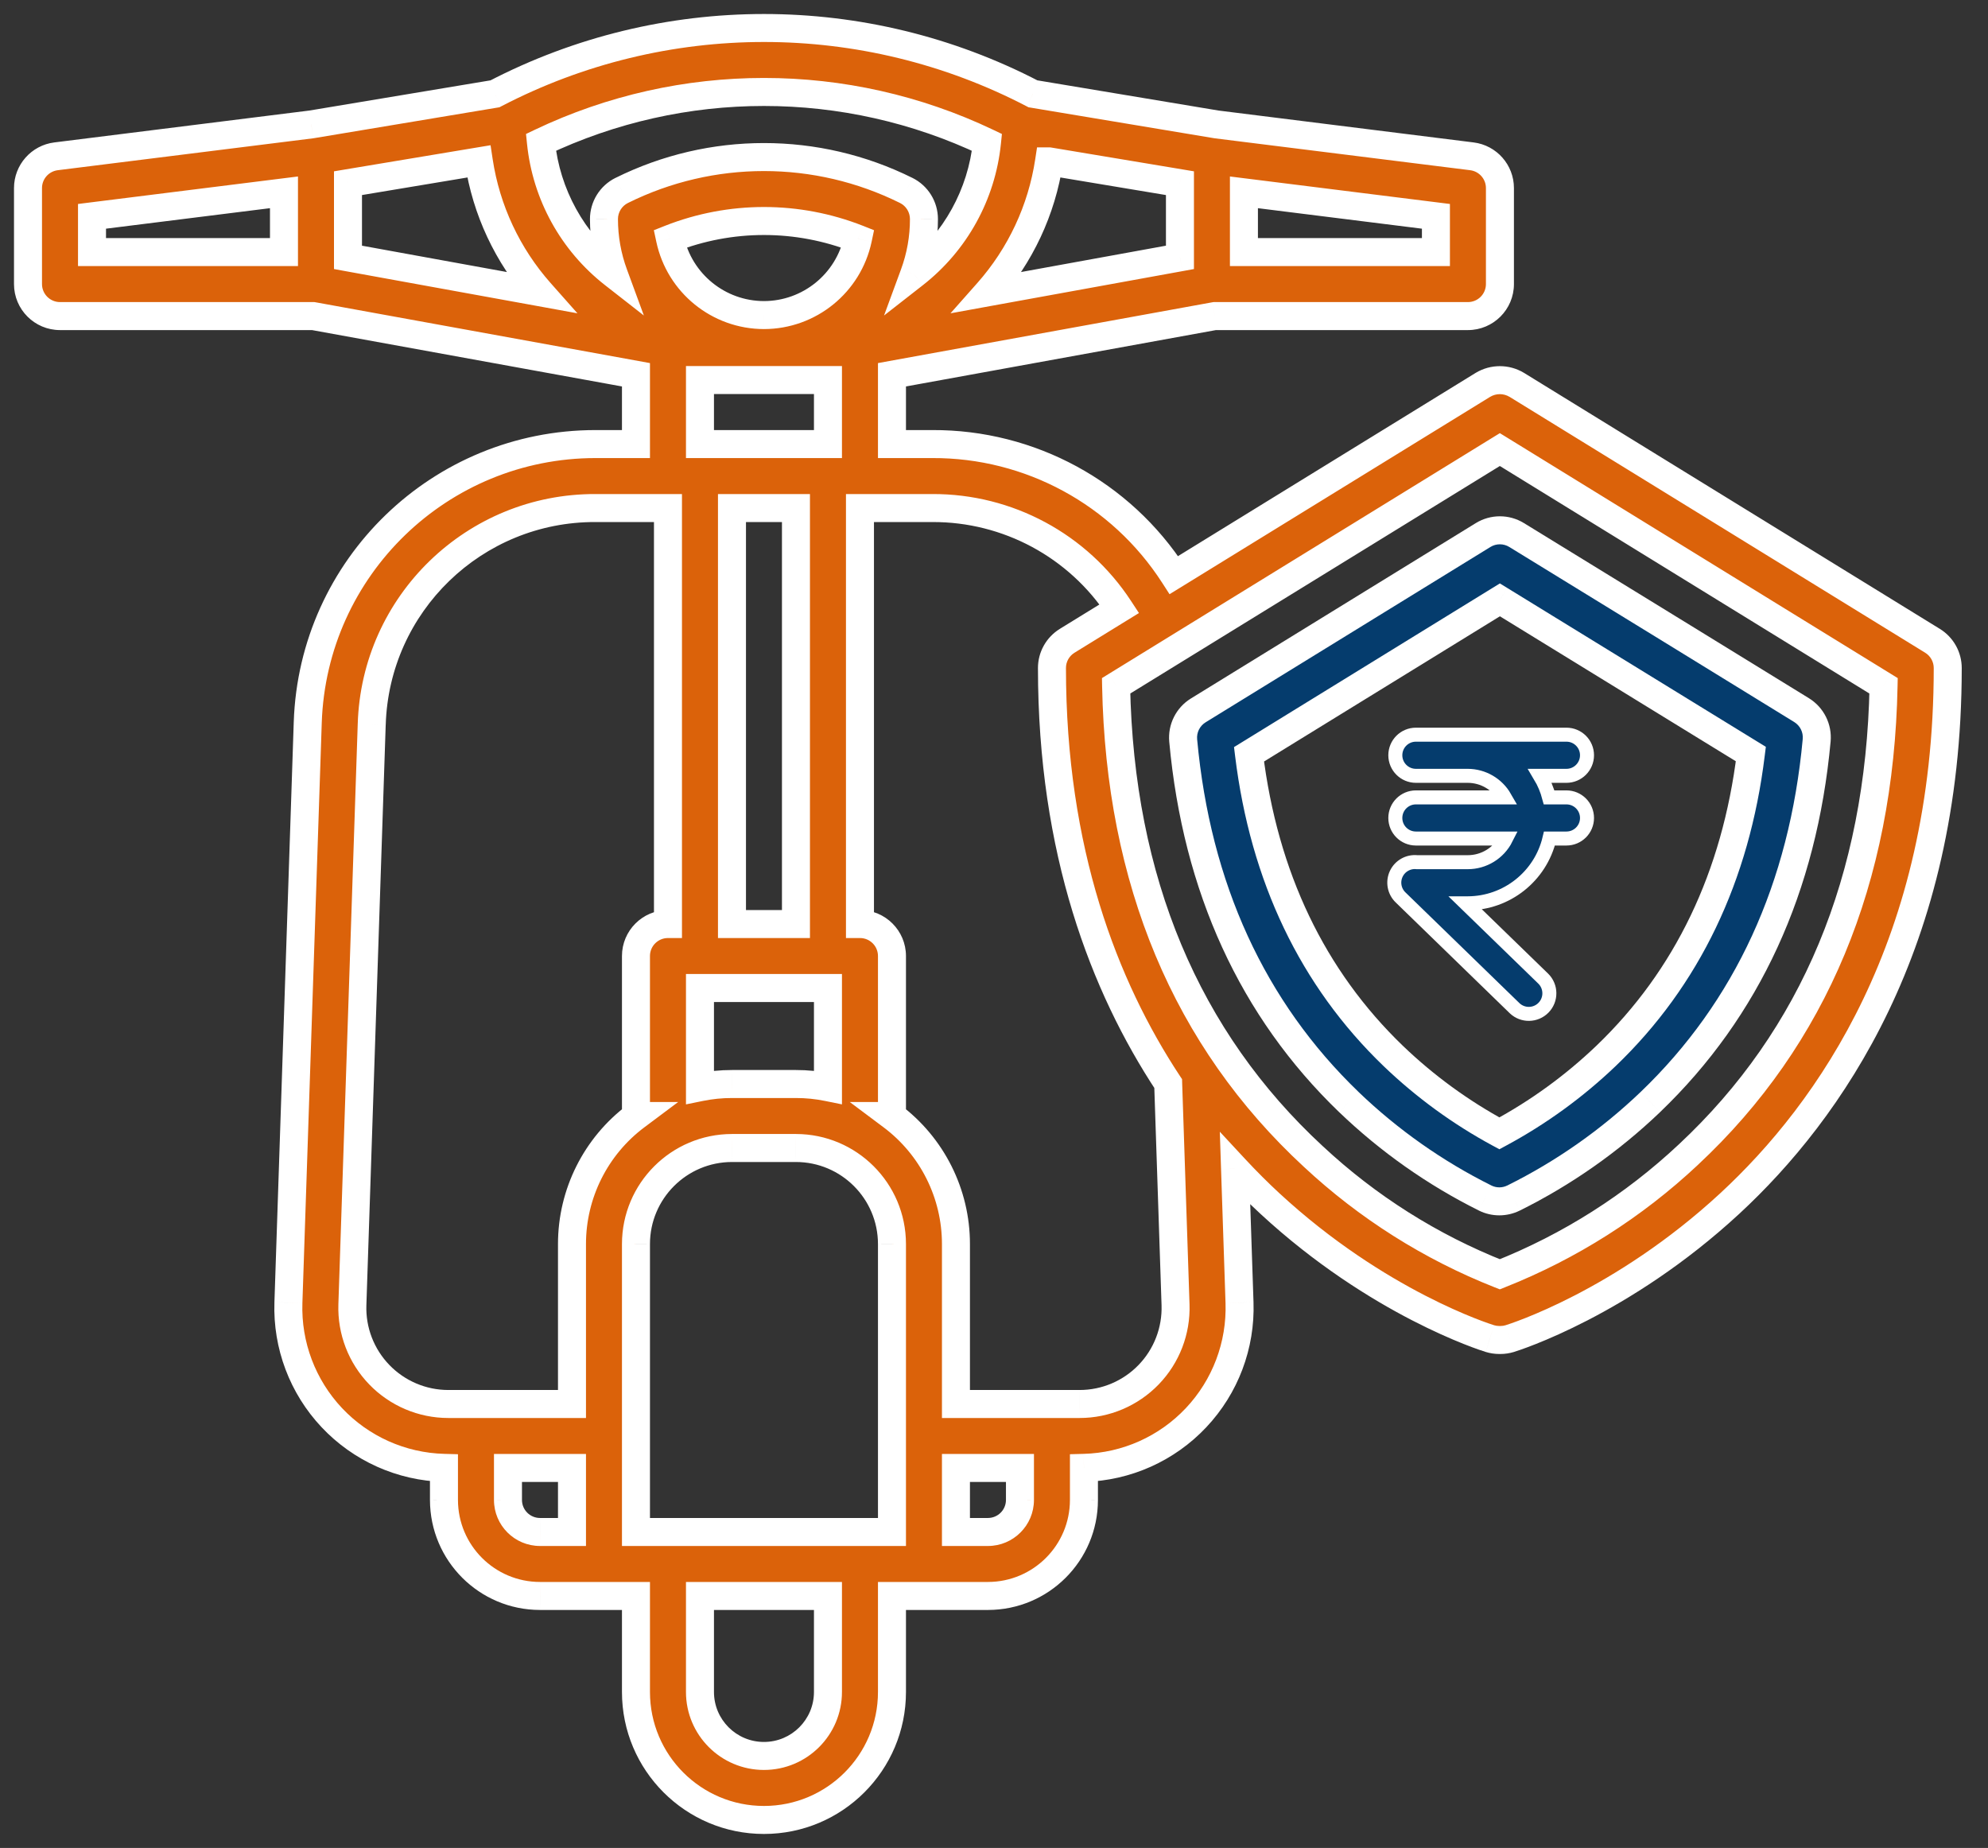
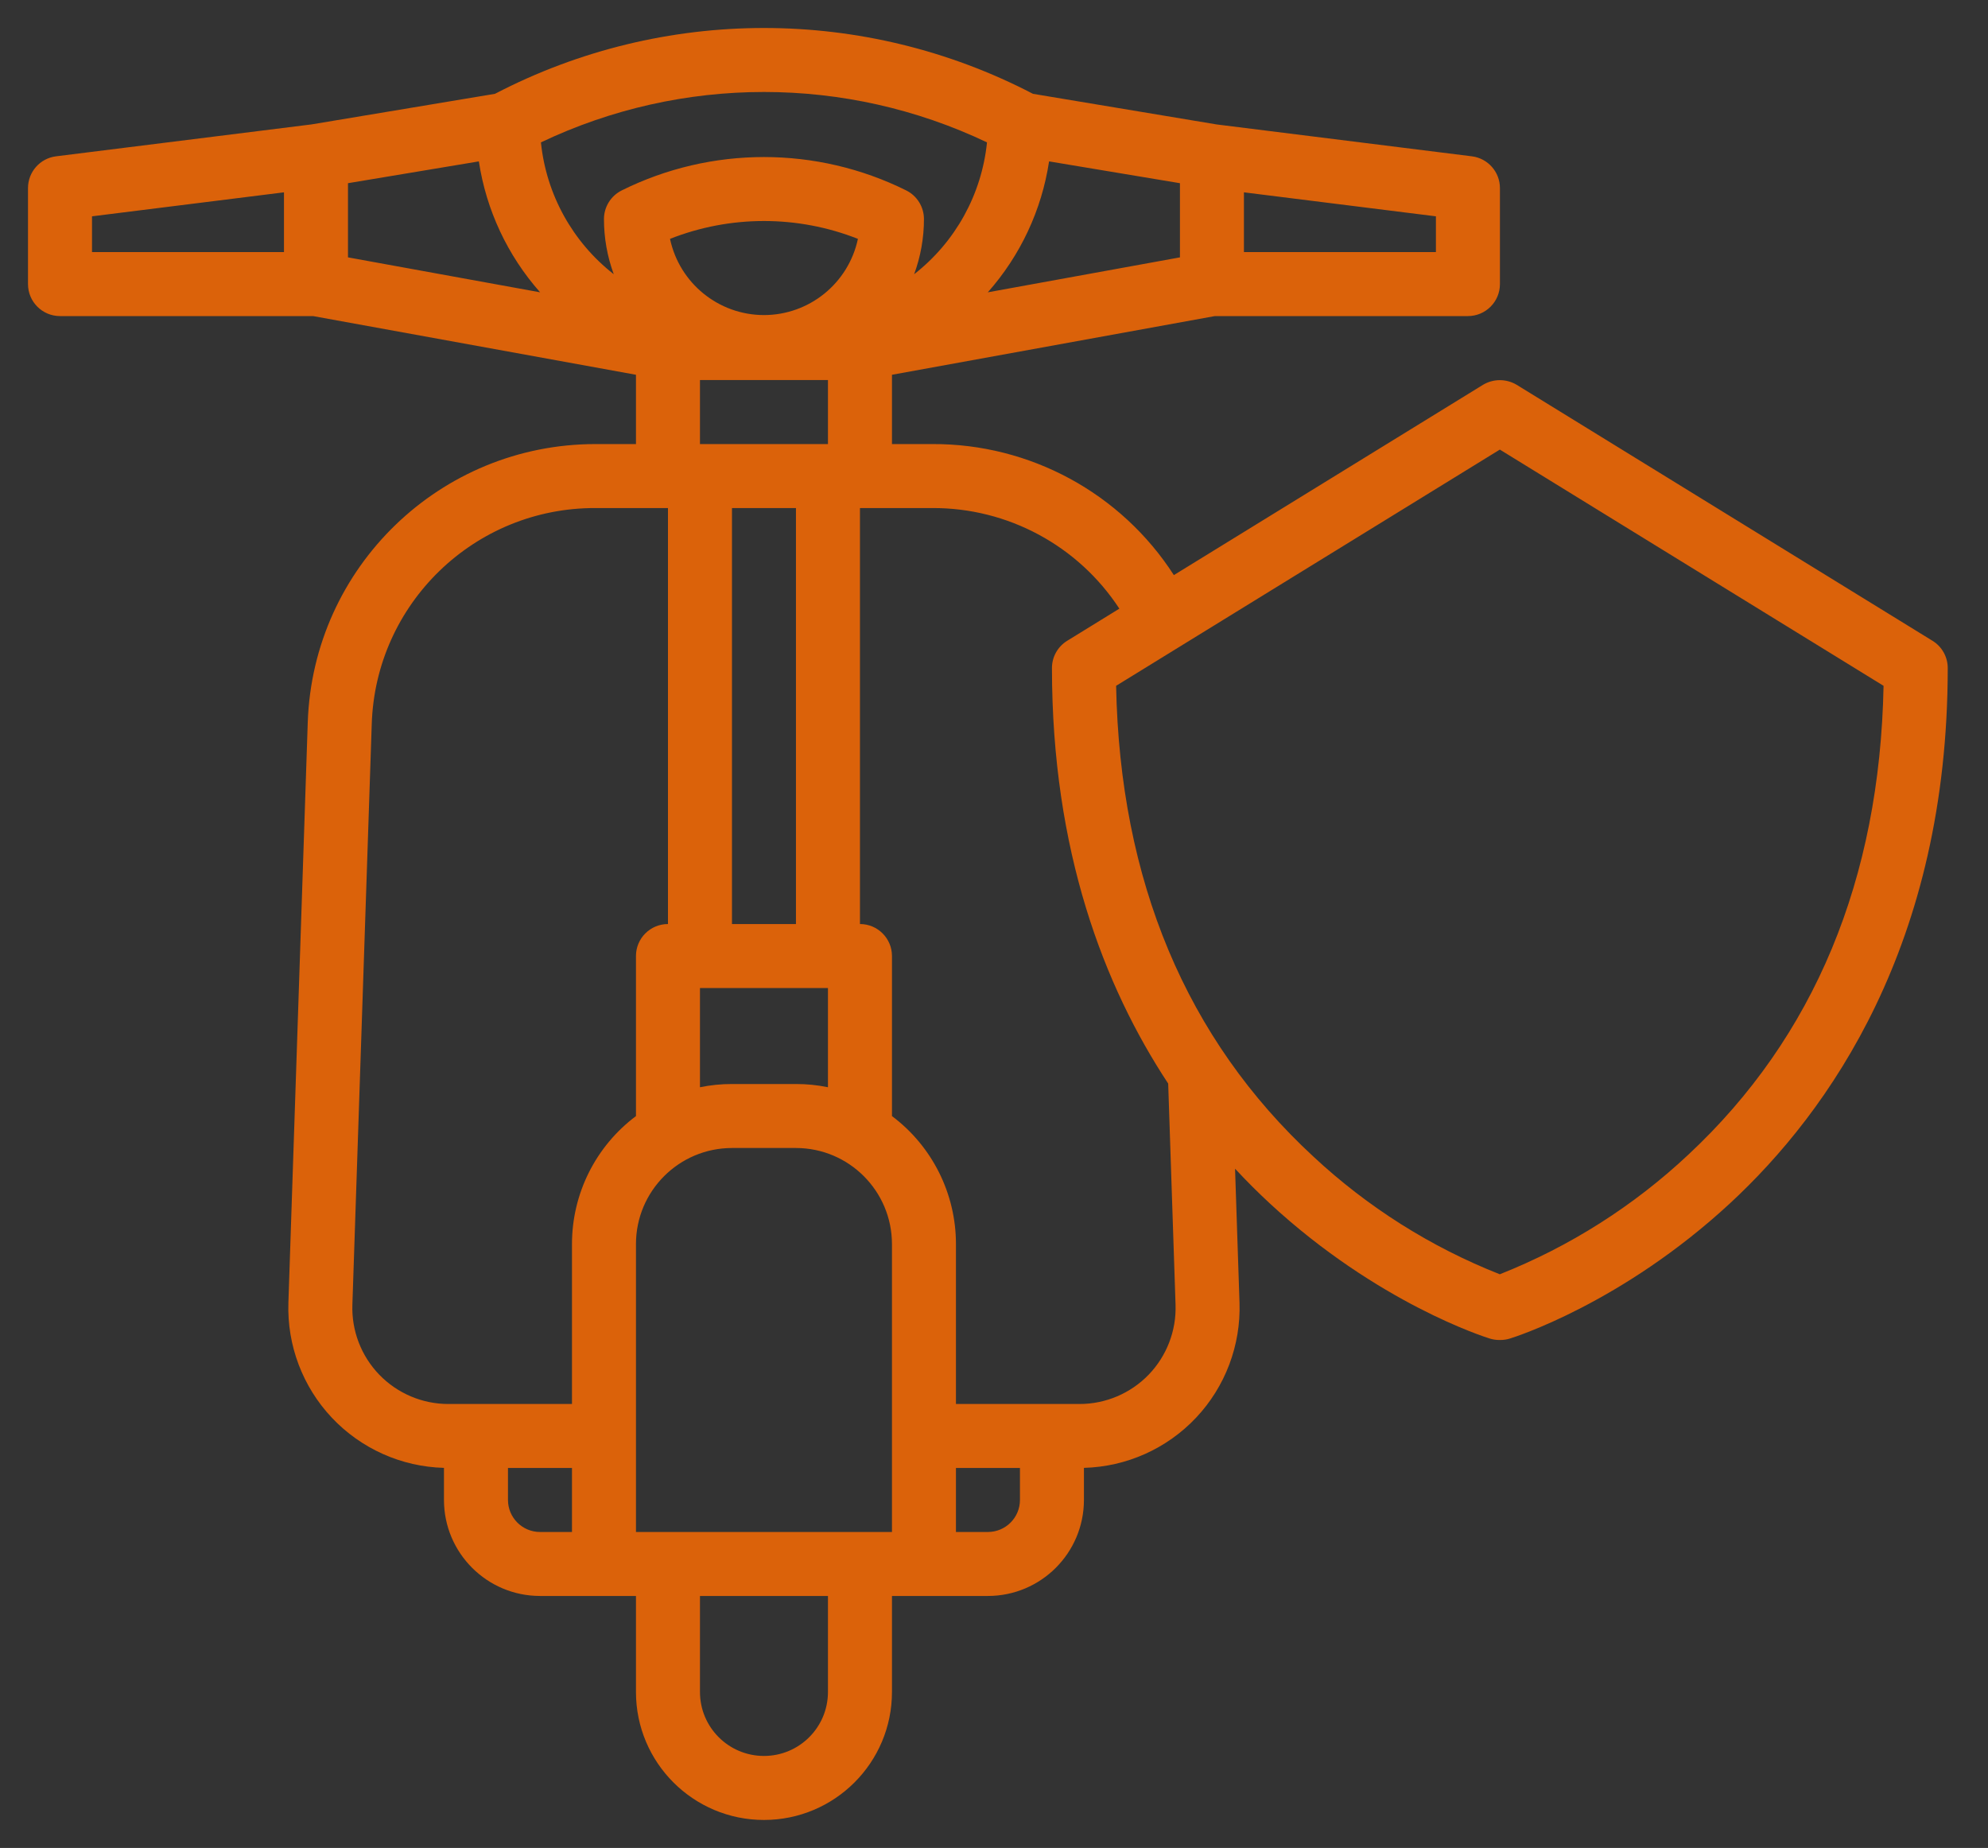
<svg xmlns="http://www.w3.org/2000/svg" width="71" height="66" viewBox="0 0 71 66" fill="none">
  <rect x="0" y="0" width="71" height="66" fill="#333333" stroke="none" />
-   <path fill-rule="evenodd" clip-rule="evenodd" d="M48.175 39.362C44.731 36.047 42.74 31.703 42.257 26.449C42.217 26.017 42.426 25.599 42.796 25.372L52.967 19.109C53.334 18.883 53.797 18.883 54.164 19.108C57.773 21.323 61.88 23.846 64.343 25.363C64.712 25.59 64.921 26.008 64.881 26.441C64.397 31.697 62.399 36.044 58.942 39.359C57.495 40.743 55.847 41.899 54.053 42.789C53.734 42.946 53.36 42.946 53.041 42.788C51.255 41.898 49.615 40.743 48.175 39.362ZM62.53 26.931C60.185 25.488 56.733 23.367 53.567 21.424L44.608 26.94C45.144 31.317 46.876 34.939 49.76 37.715C50.893 38.802 52.168 39.731 53.549 40.478C54.938 39.731 56.22 38.8 57.36 37.71C60.256 34.933 61.993 31.309 62.53 26.931Z" fill="#053C6D" />
-   <path d="M42.257 26.449L41.759 26.495L41.759 26.495L42.257 26.449ZM48.175 39.362L47.828 39.722L47.829 39.722L48.175 39.362ZM42.796 25.372L42.533 24.946L42.533 24.946L42.796 25.372ZM52.967 19.109L53.23 19.535L53.23 19.535L52.967 19.109ZM54.164 19.108L54.426 18.682L54.426 18.682L54.164 19.108ZM64.343 25.363L64.605 24.937L64.605 24.937L64.343 25.363ZM64.881 26.441L64.383 26.395L64.383 26.395L64.881 26.441ZM58.942 39.359L59.288 39.721L59.288 39.72L58.942 39.359ZM54.053 42.789L54.275 43.237L54.276 43.237L54.053 42.789ZM53.041 42.788L52.818 43.235L52.819 43.236L53.041 42.788ZM53.567 21.424L53.829 20.998L53.567 20.837L53.305 20.998L53.567 21.424ZM62.53 26.931L63.026 26.992L63.066 26.673L62.792 26.505L62.53 26.931ZM44.608 26.94L44.346 26.514L44.072 26.682L44.111 27.001L44.608 26.94ZM49.76 37.715L49.413 38.075L49.414 38.076L49.76 37.715ZM53.549 40.478L53.312 40.918L53.549 41.046L53.786 40.918L53.549 40.478ZM57.36 37.71L57.706 38.071L57.706 38.071L57.36 37.71ZM41.759 26.495C42.252 31.855 44.289 36.316 47.828 39.722L48.522 39.001C45.174 35.779 43.228 31.551 42.755 26.404L41.759 26.495ZM42.533 24.946C42.002 25.273 41.702 25.873 41.759 26.495L42.755 26.404C42.732 26.16 42.85 25.925 43.058 25.797L42.533 24.946ZM52.705 18.684L42.533 24.946L43.058 25.797L53.23 19.535L52.705 18.684ZM54.426 18.682C53.898 18.358 53.233 18.359 52.705 18.684L53.23 19.535C53.436 19.408 53.696 19.408 53.903 19.535L54.426 18.682ZM64.605 24.937C62.142 23.42 58.034 20.897 54.426 18.682L53.903 19.535C57.511 21.749 61.619 24.272 64.08 25.788L64.605 24.937ZM65.379 26.486C65.436 25.865 65.136 25.264 64.605 24.937L64.08 25.788C64.288 25.917 64.406 26.151 64.383 26.395L65.379 26.486ZM59.288 39.72C62.841 36.313 64.885 31.85 65.379 26.486L64.383 26.395C63.909 31.545 61.957 35.775 58.596 38.998L59.288 39.72ZM54.276 43.237C56.114 42.325 57.804 41.139 59.288 39.721L58.596 38.998C57.186 40.347 55.579 41.474 53.831 42.341L54.276 43.237ZM52.819 43.236C53.278 43.463 53.816 43.463 54.275 43.237L53.832 42.34C53.653 42.429 53.442 42.429 53.263 42.34L52.819 43.236ZM47.829 39.722C49.305 41.139 50.987 42.323 52.818 43.235L53.264 42.34C51.523 41.473 49.924 40.347 48.521 39.001L47.829 39.722ZM53.306 21.85C56.471 23.793 59.923 25.913 62.268 27.357L62.792 26.505C60.447 25.061 56.995 22.941 53.829 20.998L53.306 21.85ZM44.87 27.366L53.829 21.85L53.305 20.998L44.346 26.514L44.87 27.366ZM50.107 37.355C47.314 34.666 45.628 31.154 45.104 26.879L44.111 27.001C44.66 31.479 46.437 35.211 49.413 38.075L50.107 37.355ZM53.787 40.038C52.445 39.313 51.207 38.41 50.106 37.354L49.414 38.076C50.579 39.194 51.89 40.15 53.312 40.918L53.787 40.038ZM57.015 37.348C55.907 38.407 54.662 39.312 53.312 40.038L53.786 40.918C55.215 40.15 56.533 39.192 57.706 38.071L57.015 37.348ZM62.034 26.87C61.509 31.146 59.818 34.66 57.014 37.349L57.706 38.071C60.693 35.206 62.477 31.472 63.026 26.992L62.034 26.87Z" fill="white" />
-   <path fill-rule="evenodd" clip-rule="evenodd" d="M52.419 30.793H50.607C50.295 30.76 49.998 30.929 49.865 31.212C49.733 31.496 49.794 31.832 50.019 32.05L54.093 36.008C54.385 36.286 54.846 36.277 55.127 35.988C55.408 35.699 55.403 35.237 55.117 34.954L52.345 32.262H52.419C53.809 32.258 55.017 31.302 55.338 29.948H55.944C56.35 29.948 56.679 29.62 56.679 29.214C56.679 28.808 56.35 28.479 55.944 28.479H55.325C55.253 28.209 55.144 27.949 55 27.709H55.944C56.35 27.709 56.679 27.38 56.679 26.974C56.679 26.568 56.35 26.239 55.944 26.239H50.568C50.162 26.239 49.833 26.568 49.833 26.974C49.833 27.38 50.162 27.709 50.568 27.709H52.419C52.966 27.71 53.472 28.004 53.744 28.479H50.568C50.162 28.479 49.833 28.808 49.833 29.214C49.833 29.62 50.162 29.948 50.568 29.948H53.79C53.529 30.467 52.998 30.794 52.419 30.793V30.793Z" fill="#053C6D" stroke="white" stroke-width="0.5" />
  <path fill-rule="evenodd" clip-rule="evenodd" d="M2.143 11.289H11.182L22.713 13.385V15.86H21.27C15.723 15.86 11.176 20.258 10.991 25.802L10.3 46.525C10.249 48.045 10.807 49.524 11.85 50.632C12.893 51.739 14.335 52.385 15.856 52.425V53.572C15.858 55.465 17.392 56.998 19.285 57H22.713V60.429C22.713 62.953 24.76 65 27.284 65C29.809 65 31.856 62.953 31.856 60.429V57H35.284C37.176 56.998 38.71 55.465 38.712 53.572V52.425C40.233 52.385 41.675 51.739 42.718 50.632C43.761 49.524 44.319 48.045 44.268 46.525L44.109 41.74C44.528 42.191 44.945 42.605 45.353 42.983C49.208 46.547 53.047 47.758 53.208 47.807C53.318 47.841 53.431 47.858 53.545 47.858H53.586C53.7 47.858 53.814 47.841 53.923 47.807C54.085 47.758 57.924 46.547 61.779 42.983C65.329 39.7 69.562 33.718 69.562 23.859C69.562 23.462 69.356 23.094 69.018 22.886L54.168 13.744C53.797 13.522 53.334 13.522 52.964 13.744L41.924 20.54C40.036 17.61 36.784 15.845 33.298 15.86H31.856V13.385L43.387 11.289H52.426C53.057 11.289 53.569 10.777 53.569 10.146V6.717C53.569 6.141 53.139 5.655 52.568 5.583L43.449 4.444L36.892 3.351C30.87 0.216 23.698 0.216 17.677 3.351L11.12 4.444L2.001 5.583C1.429 5.655 1 6.141 1 6.717V10.146C1 10.777 1.512 11.289 2.143 11.289ZM44.426 6.869L51.283 7.726V9.003H44.426V6.869ZM19.285 54.715H20.428V52.429H18.142V53.572C18.143 54.203 18.654 54.714 19.285 54.715ZM20.428 44.43V50.144H16.011C15.082 50.144 14.193 49.766 13.547 49.099C12.901 48.431 12.554 47.529 12.585 46.601L13.276 25.878C13.403 21.559 16.95 18.129 21.27 18.145H23.856V33.002C23.225 33.002 22.713 33.513 22.713 34.144V39.858H22.717C21.276 40.936 20.428 42.63 20.428 44.43ZM27.284 62.714C28.547 62.714 29.57 61.691 29.57 60.429V57H24.999V60.429C24.999 61.691 26.022 62.714 27.284 62.714ZM22.713 54.715V44.43C22.715 42.537 24.249 41.003 26.142 41.001H28.427C30.32 41.003 31.853 42.537 31.856 44.43V54.715H22.713ZM29.57 38.831V35.287H24.999V38.831C25.375 38.754 25.758 38.715 26.142 38.716H28.427C28.811 38.715 29.194 38.754 29.57 38.831ZM26.142 33.002V18.145H28.427V33.002H26.142ZM24.999 13.574V15.86H29.57V13.574H24.999ZM27.284 11.253C25.664 11.251 24.266 10.116 23.929 8.531C26.085 7.681 28.484 7.681 30.64 8.531C30.303 10.116 28.905 11.251 27.284 11.253ZM35.284 54.715C35.915 54.714 36.426 54.203 36.427 53.572V52.429H34.141V54.715H35.284ZM53.566 16.057L67.27 24.494C67.136 31.414 64.793 37.043 60.301 41.236C58.345 43.072 56.059 44.523 53.564 45.511C51.1 44.539 48.841 43.112 46.904 41.305C42.364 37.107 39.996 31.453 39.861 24.494L53.566 16.057ZM39.977 21.738C38.504 19.486 35.99 18.134 33.298 18.145H30.713V33.002C31.344 33.002 31.856 33.513 31.856 34.144V39.858H31.852C33.292 40.936 34.141 42.63 34.141 44.43V50.144H38.557C39.486 50.144 40.376 49.766 41.022 49.099C41.667 48.431 42.015 47.529 41.984 46.601L41.721 38.7C39.431 35.228 37.57 30.397 37.57 23.859C37.569 23.462 37.776 23.094 38.114 22.886L39.977 21.738ZM37.467 5.764L42.141 6.543V9.192L35.279 10.44C36.444 9.124 37.204 7.501 37.467 5.764H37.467ZM32.648 9.794C34.121 8.644 35.061 6.943 35.25 5.085C30.211 2.685 24.358 2.685 19.319 5.085C19.508 6.943 20.448 8.644 21.92 9.794C21.688 9.163 21.57 8.496 21.57 7.824C21.57 7.392 21.815 6.996 22.202 6.802C25.403 5.211 29.165 5.211 32.367 6.802C32.754 6.996 32.998 7.392 32.998 7.824C32.999 8.496 32.88 9.163 32.648 9.794ZM12.428 6.543L17.102 5.764C17.365 7.501 18.125 9.124 19.29 10.44L12.428 9.192V6.543ZM10.142 6.869L3.286 7.726V9.003H10.142V6.869Z" fill="#DB620A" />
-   <path d="M11.182 11.289L11.271 10.796L11.227 10.789H11.182V11.289ZM22.713 13.385H23.213V12.968L22.803 12.893L22.713 13.385ZM22.713 15.86V16.36H23.213V15.86H22.713ZM21.27 15.86L21.27 16.36H21.27V15.86ZM10.991 25.802L10.491 25.785L10.491 25.785L10.991 25.802ZM10.3 46.525L10.8 46.542L10.8 46.541L10.3 46.525ZM15.856 52.425H16.356V51.938L15.87 51.925L15.856 52.425ZM15.856 53.572L15.356 53.572L15.356 53.573L15.856 53.572ZM19.285 57L19.284 57.5H19.285V57ZM22.713 57H23.213V56.5H22.713V57ZM31.856 57V56.5H31.356V57H31.856ZM35.284 57L35.284 57.5L35.285 57.5L35.284 57ZM38.712 53.572L39.212 53.573V53.572H38.712ZM38.712 52.425L38.699 51.925L38.212 51.938V52.425H38.712ZM44.268 46.525L43.769 46.541L43.769 46.542L44.268 46.525ZM44.109 41.74L44.475 41.4L43.565 40.42L43.609 41.757L44.109 41.74ZM45.353 42.983L45.013 43.35L45.013 43.35L45.353 42.983ZM53.208 47.807L53.356 47.33L53.355 47.329L53.208 47.807ZM53.545 47.858L53.545 48.358H53.545V47.858ZM53.586 47.858L53.586 48.358L53.586 48.358L53.586 47.858ZM53.923 47.807L53.776 47.329L53.775 47.33L53.923 47.807ZM61.779 42.983L62.118 43.35L62.118 43.35L61.779 42.983ZM69.562 23.859L70.062 23.859L70.062 23.859L69.562 23.859ZM69.018 22.886L68.756 23.312L68.756 23.312L69.018 22.886ZM54.168 13.744L54.43 13.318L54.425 13.315L54.168 13.744ZM52.964 13.744L52.707 13.315L52.702 13.318L52.964 13.744ZM41.924 20.54L41.504 20.811L41.769 21.222L42.186 20.966L41.924 20.54ZM33.298 15.86L33.298 16.36L33.3 16.36L33.298 15.86ZM31.856 15.86H31.356V16.36H31.856V15.86ZM31.856 13.385L31.766 12.893L31.356 12.968V13.385H31.856ZM43.387 11.289V10.789H43.342L43.297 10.796L43.387 11.289ZM53.569 6.717L54.069 6.717L54.069 6.717L53.569 6.717ZM52.568 5.583L52.506 6.079L52.506 6.079L52.568 5.583ZM43.449 4.444L43.367 4.937L43.377 4.938L43.387 4.94L43.449 4.444ZM36.892 3.351L36.661 3.794L36.731 3.831L36.809 3.844L36.892 3.351ZM17.677 3.351L17.759 3.844L17.838 3.831L17.908 3.794L17.677 3.351ZM11.12 4.444L11.181 4.94L11.192 4.938L11.202 4.937L11.12 4.444ZM2.001 5.583L2.063 6.079L2.063 6.079L2.001 5.583ZM1 6.717L0.5 6.717V6.717H1ZM51.283 7.726H51.783V7.285L51.345 7.23L51.283 7.726ZM44.426 6.869L44.488 6.373L43.926 6.303V6.869H44.426ZM51.283 9.003V9.503H51.783V9.003H51.283ZM44.426 9.003H43.926V9.503H44.426V9.003ZM20.428 54.715V55.215H20.928V54.715H20.428ZM19.285 54.715L19.284 55.215H19.285V54.715ZM20.428 52.429H20.928V51.929H20.428V52.429ZM18.142 52.429V51.929H17.642V52.429H18.142ZM18.142 53.572L17.642 53.572L17.642 53.573L18.142 53.572ZM20.428 50.144V50.644H20.928V50.144H20.428ZM20.428 44.43L19.928 44.43V44.43H20.428ZM16.011 50.144L16.011 50.644H16.011V50.144ZM12.585 46.601L13.085 46.618L13.085 46.618L12.585 46.601ZM13.276 25.878L13.775 25.895L13.776 25.893L13.276 25.878ZM21.27 18.145L21.268 18.645H21.27V18.145ZM23.856 18.145H24.356V17.645H23.856V18.145ZM23.856 33.002V33.502H24.356V33.002H23.856ZM22.713 39.858H22.213V40.358H22.713V39.858ZM22.717 39.858L23.017 40.259L24.221 39.358H22.717V39.858ZM29.57 57H30.07V56.5H29.57V57ZM24.999 57V56.5H24.499V57H24.999ZM22.713 44.43L22.213 44.429V44.43H22.713ZM22.713 54.715H22.213V55.215H22.713V54.715ZM26.142 41.001L26.142 40.501L26.141 40.501L26.142 41.001ZM28.427 41.001L28.428 40.501H28.427V41.001ZM31.856 44.43L32.356 44.43L32.356 44.429L31.856 44.43ZM31.856 54.715V55.215H32.356V54.715H31.856ZM29.57 35.287H30.07V34.787H29.57V35.287ZM29.57 38.831L29.47 39.321L30.07 39.443V38.831H29.57ZM24.999 35.287V34.787H24.499V35.287H24.999ZM24.999 38.831H24.499V39.443L25.099 39.321L24.999 38.831ZM26.142 38.716L26.141 39.216H26.142V38.716ZM28.427 38.716L28.427 39.216L28.427 39.216L28.427 38.716ZM26.142 18.145V17.645H25.642V18.145H26.142ZM26.142 33.002H25.642V33.502H26.142V33.002ZM28.427 18.145H28.927V17.645H28.427V18.145ZM28.427 33.002V33.502H28.927V33.002H28.427ZM24.999 15.86H24.499V16.36H24.999V15.86ZM24.999 13.574V13.074H24.499V13.574H24.999ZM29.57 15.86V16.36H30.07V15.86H29.57ZM29.57 13.574H30.07V13.074H29.57V13.574ZM23.929 8.531L23.746 8.066L23.352 8.222L23.44 8.635L23.929 8.531ZM27.284 11.253L27.284 11.753L27.285 11.753L27.284 11.253ZM30.64 8.531L31.129 8.635L31.216 8.222L30.823 8.066L30.64 8.531ZM36.427 53.572L36.927 53.573V53.572H36.427ZM35.284 54.715L35.284 55.215L35.285 55.215L35.284 54.715ZM36.427 52.429H36.927V51.929H36.427V52.429ZM34.141 52.429V51.929H33.641V52.429H34.141ZM34.141 54.715H33.641V55.215H34.141V54.715ZM67.27 24.494L67.77 24.503L67.776 24.218L67.532 24.068L67.27 24.494ZM53.566 16.057L53.828 15.631L53.566 15.47L53.304 15.631L53.566 16.057ZM60.301 41.236L59.96 40.87L59.959 40.871L60.301 41.236ZM53.564 45.511L53.381 45.977L53.565 46.049L53.748 45.976L53.564 45.511ZM46.904 41.305L47.246 40.939L47.244 40.938L46.904 41.305ZM39.861 24.494L39.599 24.068L39.356 24.218L39.361 24.503L39.861 24.494ZM33.298 18.145L33.298 18.645L33.3 18.645L33.298 18.145ZM39.977 21.738L40.239 22.164L40.677 21.895L40.395 21.465L39.977 21.738ZM30.713 18.145V17.645H30.213V18.145H30.713ZM30.713 33.002H30.213V33.502H30.713V33.002ZM31.856 39.858V40.358H32.356V39.858H31.856ZM31.852 39.858V39.358H30.348L31.552 40.259L31.852 39.858ZM34.141 44.43L34.641 44.43L34.641 44.43L34.141 44.43ZM34.141 50.144H33.641V50.644H34.141V50.144ZM38.557 50.144L38.557 50.644L38.558 50.644L38.557 50.144ZM41.984 46.601L41.484 46.618L41.484 46.618L41.984 46.601ZM41.721 38.7L42.22 38.683L42.216 38.542L42.138 38.425L41.721 38.7ZM37.57 23.859L38.07 23.859L38.07 23.859L37.57 23.859ZM38.114 22.886L38.376 23.312L38.376 23.312L38.114 22.886ZM42.141 6.543H42.641V6.119L42.223 6.049L42.141 6.543ZM37.467 5.764L37.549 5.27L37.508 5.264H37.467V5.764ZM42.141 9.192L42.23 9.684L42.641 9.609V9.192H42.141ZM35.279 10.44L34.904 10.108L33.946 11.19L35.368 10.931L35.279 10.44ZM37.467 5.764V5.264H37.037L36.972 5.689L37.467 5.764ZM35.25 5.085L35.747 5.135L35.783 4.785L35.465 4.633L35.25 5.085ZM32.648 9.794L32.179 9.621L31.573 11.268L32.956 10.188L32.648 9.794ZM19.319 5.085L19.104 4.633L18.786 4.785L18.822 5.135L19.319 5.085ZM21.92 9.794L21.613 10.188L22.995 11.268L22.39 9.621L21.92 9.794ZM21.57 7.824L22.07 7.825L22.07 7.824L21.57 7.824ZM22.202 6.802L21.98 6.355L21.978 6.355L22.202 6.802ZM32.367 6.802L32.59 6.355L32.589 6.355L32.367 6.802ZM32.998 7.824L32.498 7.824L32.498 7.825L32.998 7.824ZM17.102 5.764L17.596 5.689L17.52 5.187L17.02 5.27L17.102 5.764ZM12.428 6.543L12.346 6.049L11.928 6.119V6.543H12.428ZM19.29 10.44L19.201 10.931L20.623 11.19L19.664 10.108L19.29 10.44ZM12.428 9.192H11.928V9.609L12.338 9.684L12.428 9.192ZM3.286 7.726L3.224 7.23L2.786 7.285V7.726H3.286ZM10.142 6.869H10.642V6.303L10.08 6.373L10.142 6.869ZM3.286 9.003H2.786V9.503H3.286V9.003ZM10.142 9.003V9.503H10.642V9.003H10.142ZM11.182 10.789H2.143V11.789H11.182V10.789ZM22.803 12.893L11.271 10.796L11.093 11.78L22.624 13.877L22.803 12.893ZM23.213 15.86V13.385H22.213V15.86H23.213ZM21.27 16.36H22.713V15.36H21.27V16.36ZM11.491 25.819C11.666 20.544 15.993 16.36 21.27 16.36L21.27 15.36C15.454 15.36 10.685 19.972 10.491 25.785L11.491 25.819ZM10.8 46.541L11.491 25.819L10.491 25.785L9.801 46.508L10.8 46.541ZM12.214 50.289C11.263 49.278 10.754 47.929 10.8 46.542L9.801 46.508C9.745 48.162 10.352 49.77 11.486 50.974L12.214 50.289ZM15.87 51.925C14.482 51.889 13.166 51.3 12.214 50.289L11.486 50.974C12.621 52.179 14.189 52.881 15.843 52.925L15.87 51.925ZM16.356 53.572V52.425H15.356V53.572H16.356ZM19.285 56.5C17.669 56.499 16.358 55.188 16.356 53.572L15.356 53.573C15.359 55.741 17.116 57.498 19.284 57.5L19.285 56.5ZM22.713 56.5H19.285V57.5H22.713V56.5ZM23.213 60.429V57H22.213V60.429H23.213ZM27.284 64.5C25.036 64.5 23.213 62.677 23.213 60.429H22.213C22.213 63.23 24.484 65.5 27.284 65.5V64.5ZM31.356 60.429C31.356 62.677 29.533 64.5 27.284 64.5V65.5C30.085 65.5 32.356 63.23 32.356 60.429H31.356ZM31.356 57V60.429H32.356V57H31.356ZM35.284 56.5H31.856V57.5H35.284V56.5ZM38.212 53.572C38.211 55.188 36.9 56.499 35.283 56.5L35.285 57.5C37.453 57.498 39.21 55.741 39.212 53.573L38.212 53.572ZM38.212 52.425V53.572H39.212V52.425H38.212ZM42.354 50.289C41.403 51.3 40.087 51.889 38.699 51.925L38.726 52.925C40.38 52.881 41.948 52.179 43.082 50.974L42.354 50.289ZM43.769 46.542C43.815 47.929 43.306 49.278 42.354 50.289L43.082 50.974C44.217 49.77 44.824 48.162 44.768 46.508L43.769 46.542ZM43.609 41.757L43.769 46.541L44.768 46.508L44.608 41.724L43.609 41.757ZM45.692 42.616C45.293 42.247 44.885 41.841 44.475 41.4L43.742 42.081C44.17 42.54 44.596 42.964 45.013 43.35L45.692 42.616ZM53.355 47.329C53.232 47.291 49.471 46.11 45.692 42.616L45.013 43.35C48.944 46.984 52.861 48.224 53.061 48.285L53.355 47.329ZM53.545 47.358C53.481 47.358 53.417 47.349 53.356 47.33L53.061 48.285C53.218 48.333 53.381 48.358 53.545 48.358L53.545 47.358ZM53.586 47.358H53.545V48.358H53.586V47.358ZM53.775 47.33C53.714 47.349 53.65 47.358 53.586 47.358L53.586 48.358C53.751 48.358 53.914 48.333 54.071 48.285L53.775 47.33ZM61.439 42.616C57.66 46.11 53.899 47.291 53.776 47.329L54.07 48.285C54.27 48.224 58.188 46.984 62.118 43.35L61.439 42.616ZM69.062 23.859C69.062 33.554 64.906 39.41 61.439 42.616L62.118 43.35C65.752 39.99 70.062 33.881 70.062 23.859H69.062ZM68.756 23.312C68.946 23.429 69.062 23.636 69.062 23.859L70.062 23.859C70.062 23.289 69.766 22.759 69.28 22.46L68.756 23.312ZM53.906 14.169L68.756 23.312L69.28 22.46L54.43 13.318L53.906 14.169ZM53.22 14.173C53.433 14.045 53.698 14.045 53.911 14.173L54.425 13.315C53.896 12.998 53.236 12.998 52.707 13.315L53.22 14.173ZM42.186 20.966L53.226 14.169L52.702 13.318L41.662 20.114L42.186 20.966ZM33.3 16.36C36.615 16.346 39.708 18.024 41.504 20.811L42.344 20.269C40.364 17.195 36.953 15.344 33.296 15.36L33.3 16.36ZM31.856 16.36H33.298V15.36H31.856V16.36ZM31.356 13.385V15.86H32.356V13.385H31.356ZM43.297 10.796L31.766 12.893L31.945 13.877L43.476 11.78L43.297 10.796ZM52.426 10.789H43.387V11.789H52.426V10.789ZM53.069 10.146C53.069 10.501 52.781 10.789 52.426 10.789V11.789C53.333 11.789 54.069 11.053 54.069 10.146H53.069ZM53.069 6.717V10.146H54.069V6.717H53.069ZM52.506 6.079C52.827 6.12 53.069 6.393 53.069 6.717L54.069 6.717C54.069 5.889 53.452 5.19 52.63 5.087L52.506 6.079ZM43.387 4.94L52.506 6.079L52.63 5.087L43.511 3.947L43.387 4.94ZM36.809 3.844L43.367 4.937L43.531 3.95L36.974 2.857L36.809 3.844ZM17.908 3.794C23.785 0.735 30.784 0.735 36.661 3.794L37.122 2.907C30.956 -0.302 23.612 -0.302 17.446 2.907L17.908 3.794ZM11.202 4.937L17.759 3.844L17.595 2.857L11.037 3.95L11.202 4.937ZM2.063 6.079L11.181 4.94L11.057 3.947L1.939 5.087L2.063 6.079ZM1.5 6.717C1.5 6.393 1.741 6.12 2.063 6.079L1.939 5.087C1.117 5.19 0.5 5.889 0.5 6.717L1.5 6.717ZM1.5 10.146V6.717H0.5V10.146H1.5ZM2.143 10.789C1.788 10.789 1.5 10.501 1.5 10.146H0.5C0.5 11.053 1.236 11.789 2.143 11.789V10.789ZM51.345 7.23L44.488 6.373L44.364 7.365L51.221 8.222L51.345 7.23ZM51.783 9.003V7.726H50.783V9.003H51.783ZM44.426 9.503H51.283V8.503H44.426V9.503ZM43.926 6.869V9.003H44.926V6.869H43.926ZM20.428 54.215H19.285V55.215H20.428V54.215ZM19.928 52.429V54.715H20.928V52.429H19.928ZM18.142 52.929H20.428V51.929H18.142V52.929ZM18.642 53.572V52.429H17.642V53.572H18.642ZM19.285 54.215C18.93 54.214 18.642 53.927 18.642 53.572L17.642 53.573C17.643 54.479 18.378 55.214 19.284 55.215L19.285 54.215ZM20.928 50.144V44.43H19.928V50.144H20.928ZM16.011 50.644H20.428V49.644H16.011V50.644ZM13.188 49.446C13.928 50.211 14.947 50.644 16.011 50.644L16.011 49.644C15.218 49.644 14.458 49.321 13.907 48.751L13.188 49.446ZM12.085 46.584C12.05 47.648 12.448 48.681 13.188 49.446L13.907 48.751C13.355 48.181 13.058 47.411 13.085 46.618L12.085 46.584ZM12.776 25.861L12.085 46.584L13.085 46.618L13.775 25.895L12.776 25.861ZM21.272 17.645C16.68 17.628 12.911 21.273 12.776 25.863L13.776 25.893C13.895 21.845 17.219 18.63 21.268 18.645L21.272 17.645ZM23.856 17.645H21.27V18.645H23.856V17.645ZM24.356 33.002V18.145H23.356V33.002H24.356ZM23.213 34.144C23.213 33.789 23.501 33.502 23.856 33.502V32.502C22.949 32.502 22.213 33.237 22.213 34.144H23.213ZM23.213 39.858V34.144H22.213V39.858H23.213ZM22.717 39.358H22.713V40.358H22.717V39.358ZM20.928 44.43C20.928 42.788 21.702 41.242 23.017 40.259L22.418 39.458C20.851 40.63 19.928 42.473 19.928 44.43L20.928 44.43ZM29.07 60.429C29.07 61.415 28.27 62.214 27.284 62.214V63.214C28.823 63.214 30.07 61.967 30.07 60.429H29.07ZM29.07 57V60.429H30.07V57H29.07ZM24.999 57.5H29.57V56.5H24.999V57.5ZM25.499 60.429V57H24.499V60.429H25.499ZM27.284 62.214C26.298 62.214 25.499 61.415 25.499 60.429H24.499C24.499 61.967 25.746 63.214 27.284 63.214V62.214ZM22.213 44.43V54.715H23.213V44.43H22.213ZM26.141 40.501C23.973 40.504 22.216 42.261 22.213 44.429L23.213 44.43C23.215 42.813 24.525 41.503 26.142 41.501L26.141 40.501ZM28.427 40.501H26.142V41.501H28.427V40.501ZM32.356 44.429C32.353 42.261 30.596 40.504 28.428 40.501L28.427 41.501C30.043 41.503 31.354 42.813 31.356 44.43L32.356 44.429ZM32.356 54.715V44.43H31.356V54.715H32.356ZM22.713 55.215H31.856V54.215H22.713V55.215ZM29.07 35.287V38.831H30.07V35.287H29.07ZM24.999 35.787H29.57V34.787H24.999V35.787ZM25.499 38.831V35.287H24.499V38.831H25.499ZM26.142 38.216C25.724 38.215 25.308 38.257 24.899 38.341L25.099 39.321C25.442 39.251 25.791 39.215 26.141 39.216L26.142 38.216ZM28.427 38.216H26.142V39.216H28.427V38.216ZM29.67 38.341C29.261 38.257 28.844 38.215 28.427 38.216L28.427 39.216C28.778 39.215 29.127 39.251 29.47 39.321L29.67 38.341ZM25.642 18.145V33.002H26.642V18.145H25.642ZM28.427 17.645H26.142V18.645H28.427V17.645ZM28.927 33.002V18.145H27.927V33.002H28.927ZM26.142 33.502H28.427V32.502H26.142V33.502ZM25.499 15.86V13.574H24.499V15.86H25.499ZM29.57 15.36H24.999V16.36H29.57V15.36ZM29.07 13.574V15.86H30.07V13.574H29.07ZM24.999 14.074H29.57V13.074H24.999V14.074ZM23.44 8.635C23.826 10.451 25.428 11.75 27.284 11.753L27.285 10.753C25.901 10.751 24.706 9.782 24.418 8.428L23.44 8.635ZM30.823 8.066C28.549 7.169 26.02 7.169 23.746 8.066L24.113 8.997C26.151 8.192 28.418 8.192 30.456 8.997L30.823 8.066ZM27.285 11.753C29.141 11.75 30.743 10.451 31.129 8.635L30.15 8.428C29.863 9.782 28.668 10.751 27.284 10.753L27.285 11.753ZM35.927 53.572C35.926 53.927 35.639 54.214 35.283 54.215L35.285 55.215C36.191 55.214 36.926 54.479 36.927 53.573L35.927 53.572ZM35.927 52.429V53.572H36.927V52.429H35.927ZM34.141 52.929H36.427V51.929H34.141V52.929ZM34.641 54.715V52.429H33.641V54.715H34.641ZM35.284 54.215H34.141V55.215H35.284V54.215ZM67.532 24.068L53.828 15.631L53.304 16.482L67.008 24.919L67.532 24.068ZM60.642 41.601C65.246 37.305 67.634 31.54 67.77 24.503L66.77 24.484C66.638 31.288 64.34 36.782 59.96 40.87L60.642 41.601ZM53.748 45.976C56.302 44.964 58.641 43.48 60.644 41.6L59.959 40.871C58.048 42.664 55.816 44.081 53.38 45.047L53.748 45.976ZM46.563 41.67C48.546 43.52 50.858 44.981 53.381 45.977L53.748 45.046C51.342 44.097 49.136 42.703 47.246 40.939L46.563 41.67ZM39.361 24.503C39.499 31.58 41.912 37.37 46.565 41.672L47.244 40.938C42.816 36.844 40.494 31.326 40.361 24.484L39.361 24.503ZM53.304 15.631L39.599 24.068L40.123 24.919L53.828 16.482L53.304 15.631ZM33.3 18.645C35.822 18.635 38.178 19.902 39.559 22.012L40.395 21.465C38.829 19.071 36.157 17.633 33.296 17.645L33.3 18.645ZM30.713 18.645H33.298V17.645H30.713V18.645ZM31.213 33.002V18.145H30.213V33.002H31.213ZM32.356 34.144C32.356 33.237 31.62 32.502 30.713 32.502V33.502C31.068 33.502 31.356 33.789 31.356 34.144H32.356ZM32.356 39.858V34.144H31.356V39.858H32.356ZM31.852 40.358H31.856V39.358H31.852V40.358ZM34.641 44.43C34.641 42.473 33.718 40.63 32.151 39.458L31.552 40.259C32.867 41.242 33.641 42.788 33.641 44.43L34.641 44.43ZM34.641 50.144V44.43H33.641V50.144H34.641ZM38.557 49.644H34.141V50.644H38.557V49.644ZM40.662 48.751C40.111 49.321 39.351 49.644 38.557 49.644L38.558 50.644C39.622 50.644 40.641 50.211 41.381 49.446L40.662 48.751ZM41.484 46.618C41.51 47.411 41.214 48.181 40.662 48.751L41.381 49.446C42.121 48.681 42.519 47.648 42.483 46.584L41.484 46.618ZM41.221 38.716L41.484 46.618L42.483 46.584L42.22 38.683L41.221 38.716ZM37.07 23.859C37.07 30.498 38.962 35.425 41.303 38.975L42.138 38.425C39.901 35.032 38.07 30.295 38.07 23.859H37.07ZM37.852 22.46C37.366 22.759 37.069 23.289 37.07 23.859L38.07 23.859C38.069 23.636 38.185 23.429 38.376 23.312L37.852 22.46ZM39.715 21.313L37.851 22.46L38.376 23.312L40.239 22.164L39.715 21.313ZM42.223 6.049L37.549 5.27L37.385 6.257L42.059 7.036L42.223 6.049ZM42.641 9.192V6.543H41.641V9.192H42.641ZM35.368 10.931L42.23 9.684L42.051 8.7L35.189 9.948L35.368 10.931ZM36.972 5.689C36.724 7.33 36.005 8.865 34.904 10.108L35.653 10.771C36.882 9.384 37.684 7.671 37.961 5.839L36.972 5.689ZM37.467 5.264H37.467V6.264H37.467V5.264ZM34.752 5.034C34.577 6.757 33.706 8.334 32.341 9.4L32.956 10.188C34.536 8.955 35.544 7.129 35.747 5.135L34.752 5.034ZM19.534 5.536C24.437 3.201 30.132 3.201 35.035 5.536L35.465 4.633C30.29 2.168 24.279 2.168 19.104 4.633L19.534 5.536ZM22.228 9.4C20.863 8.334 19.992 6.757 19.817 5.034L18.822 5.135C19.024 7.129 20.032 8.955 21.613 10.188L22.228 9.4ZM21.07 7.824C21.07 8.555 21.199 9.281 21.451 9.967L22.39 9.621C22.178 9.046 22.07 8.438 22.07 7.825L21.07 7.824ZM21.978 6.355C21.422 6.633 21.07 7.202 21.07 7.824L22.07 7.824C22.07 7.581 22.208 7.358 22.426 7.249L21.978 6.355ZM32.589 6.355C29.248 4.694 25.321 4.694 21.98 6.355L22.425 7.25C25.486 5.729 29.083 5.729 32.144 7.25L32.589 6.355ZM33.498 7.824C33.498 7.202 33.147 6.633 32.59 6.355L32.143 7.249C32.361 7.358 32.498 7.581 32.498 7.824L33.498 7.824ZM33.118 9.967C33.37 9.281 33.499 8.555 33.498 7.824L32.498 7.825C32.499 8.438 32.391 9.046 32.179 9.621L33.118 9.967ZM17.02 5.27L12.346 6.049L12.51 7.036L17.184 6.257L17.02 5.27ZM19.664 10.108C18.563 8.865 17.845 7.33 17.596 5.689L16.607 5.839C16.885 7.671 17.687 9.384 18.916 10.771L19.664 10.108ZM12.338 9.684L19.201 10.931L19.38 9.948L12.517 8.7L12.338 9.684ZM11.928 6.543V9.192H12.928V6.543H11.928ZM3.348 8.222L10.204 7.365L10.08 6.373L3.224 7.23L3.348 8.222ZM3.786 9.003V7.726H2.786V9.003H3.786ZM10.142 8.503H3.286V9.503H10.142V8.503ZM9.642 6.869V9.003H10.642V6.869H9.642Z" fill="white" />
</svg>